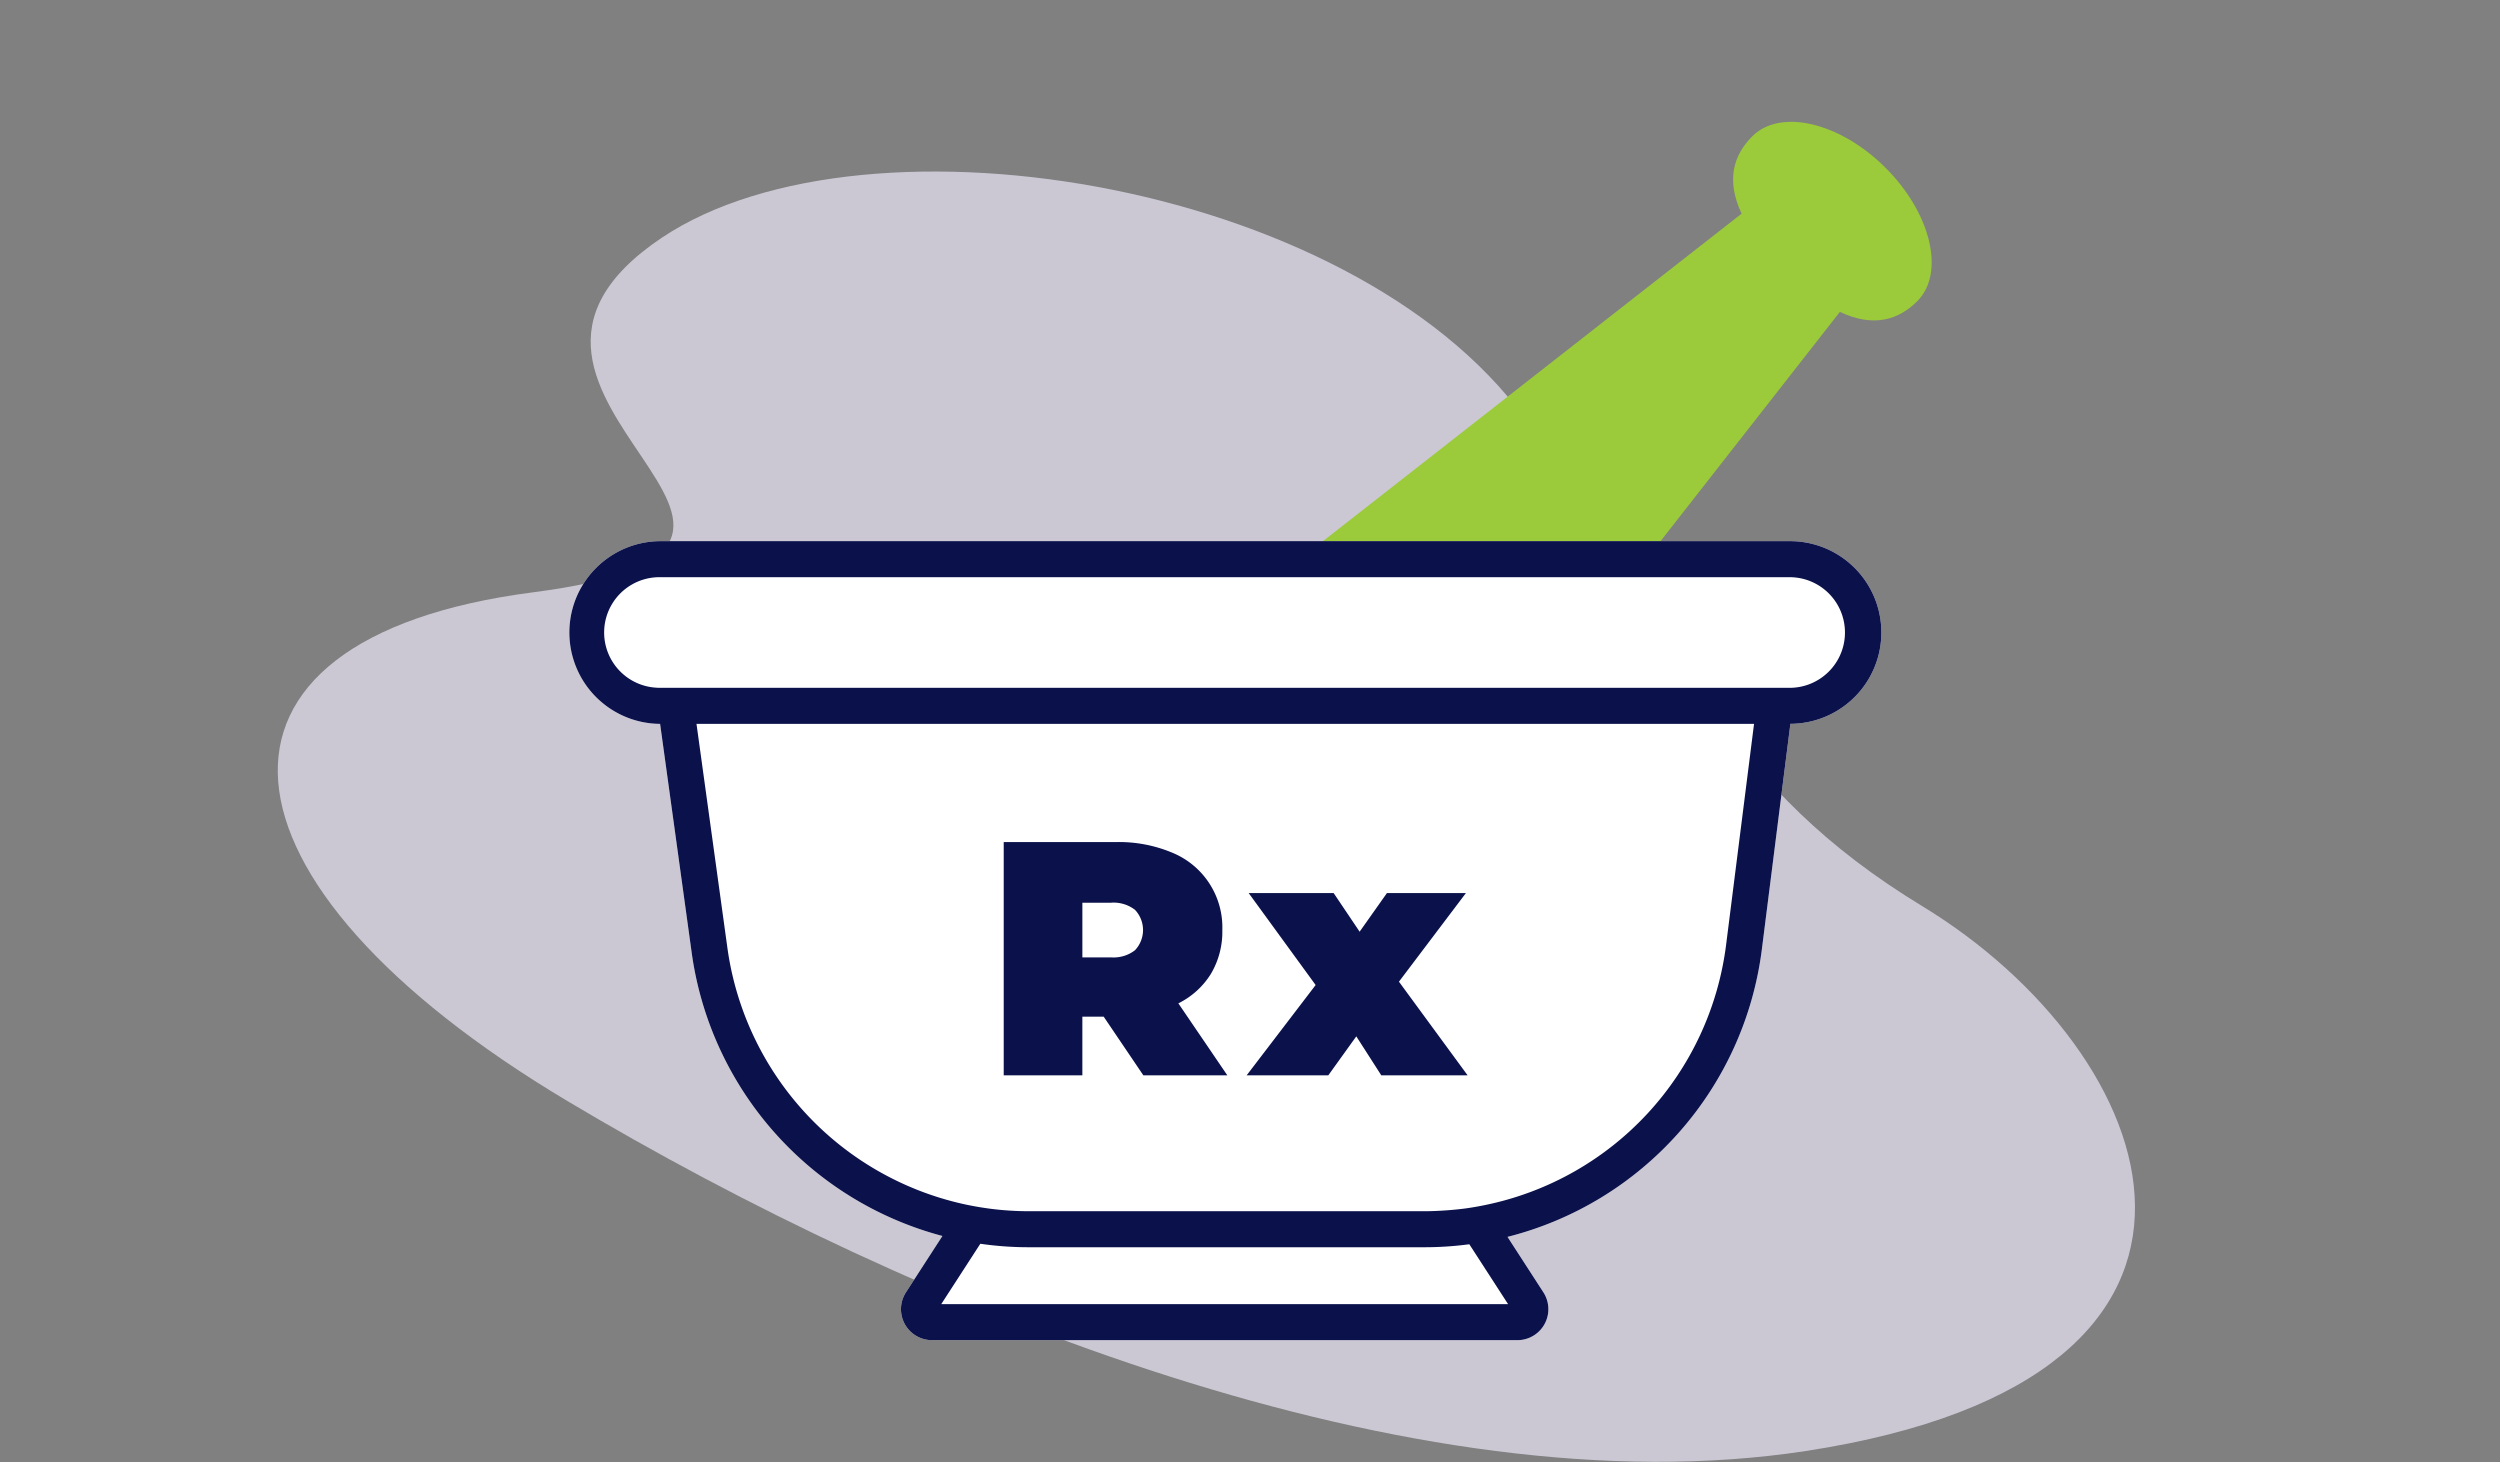
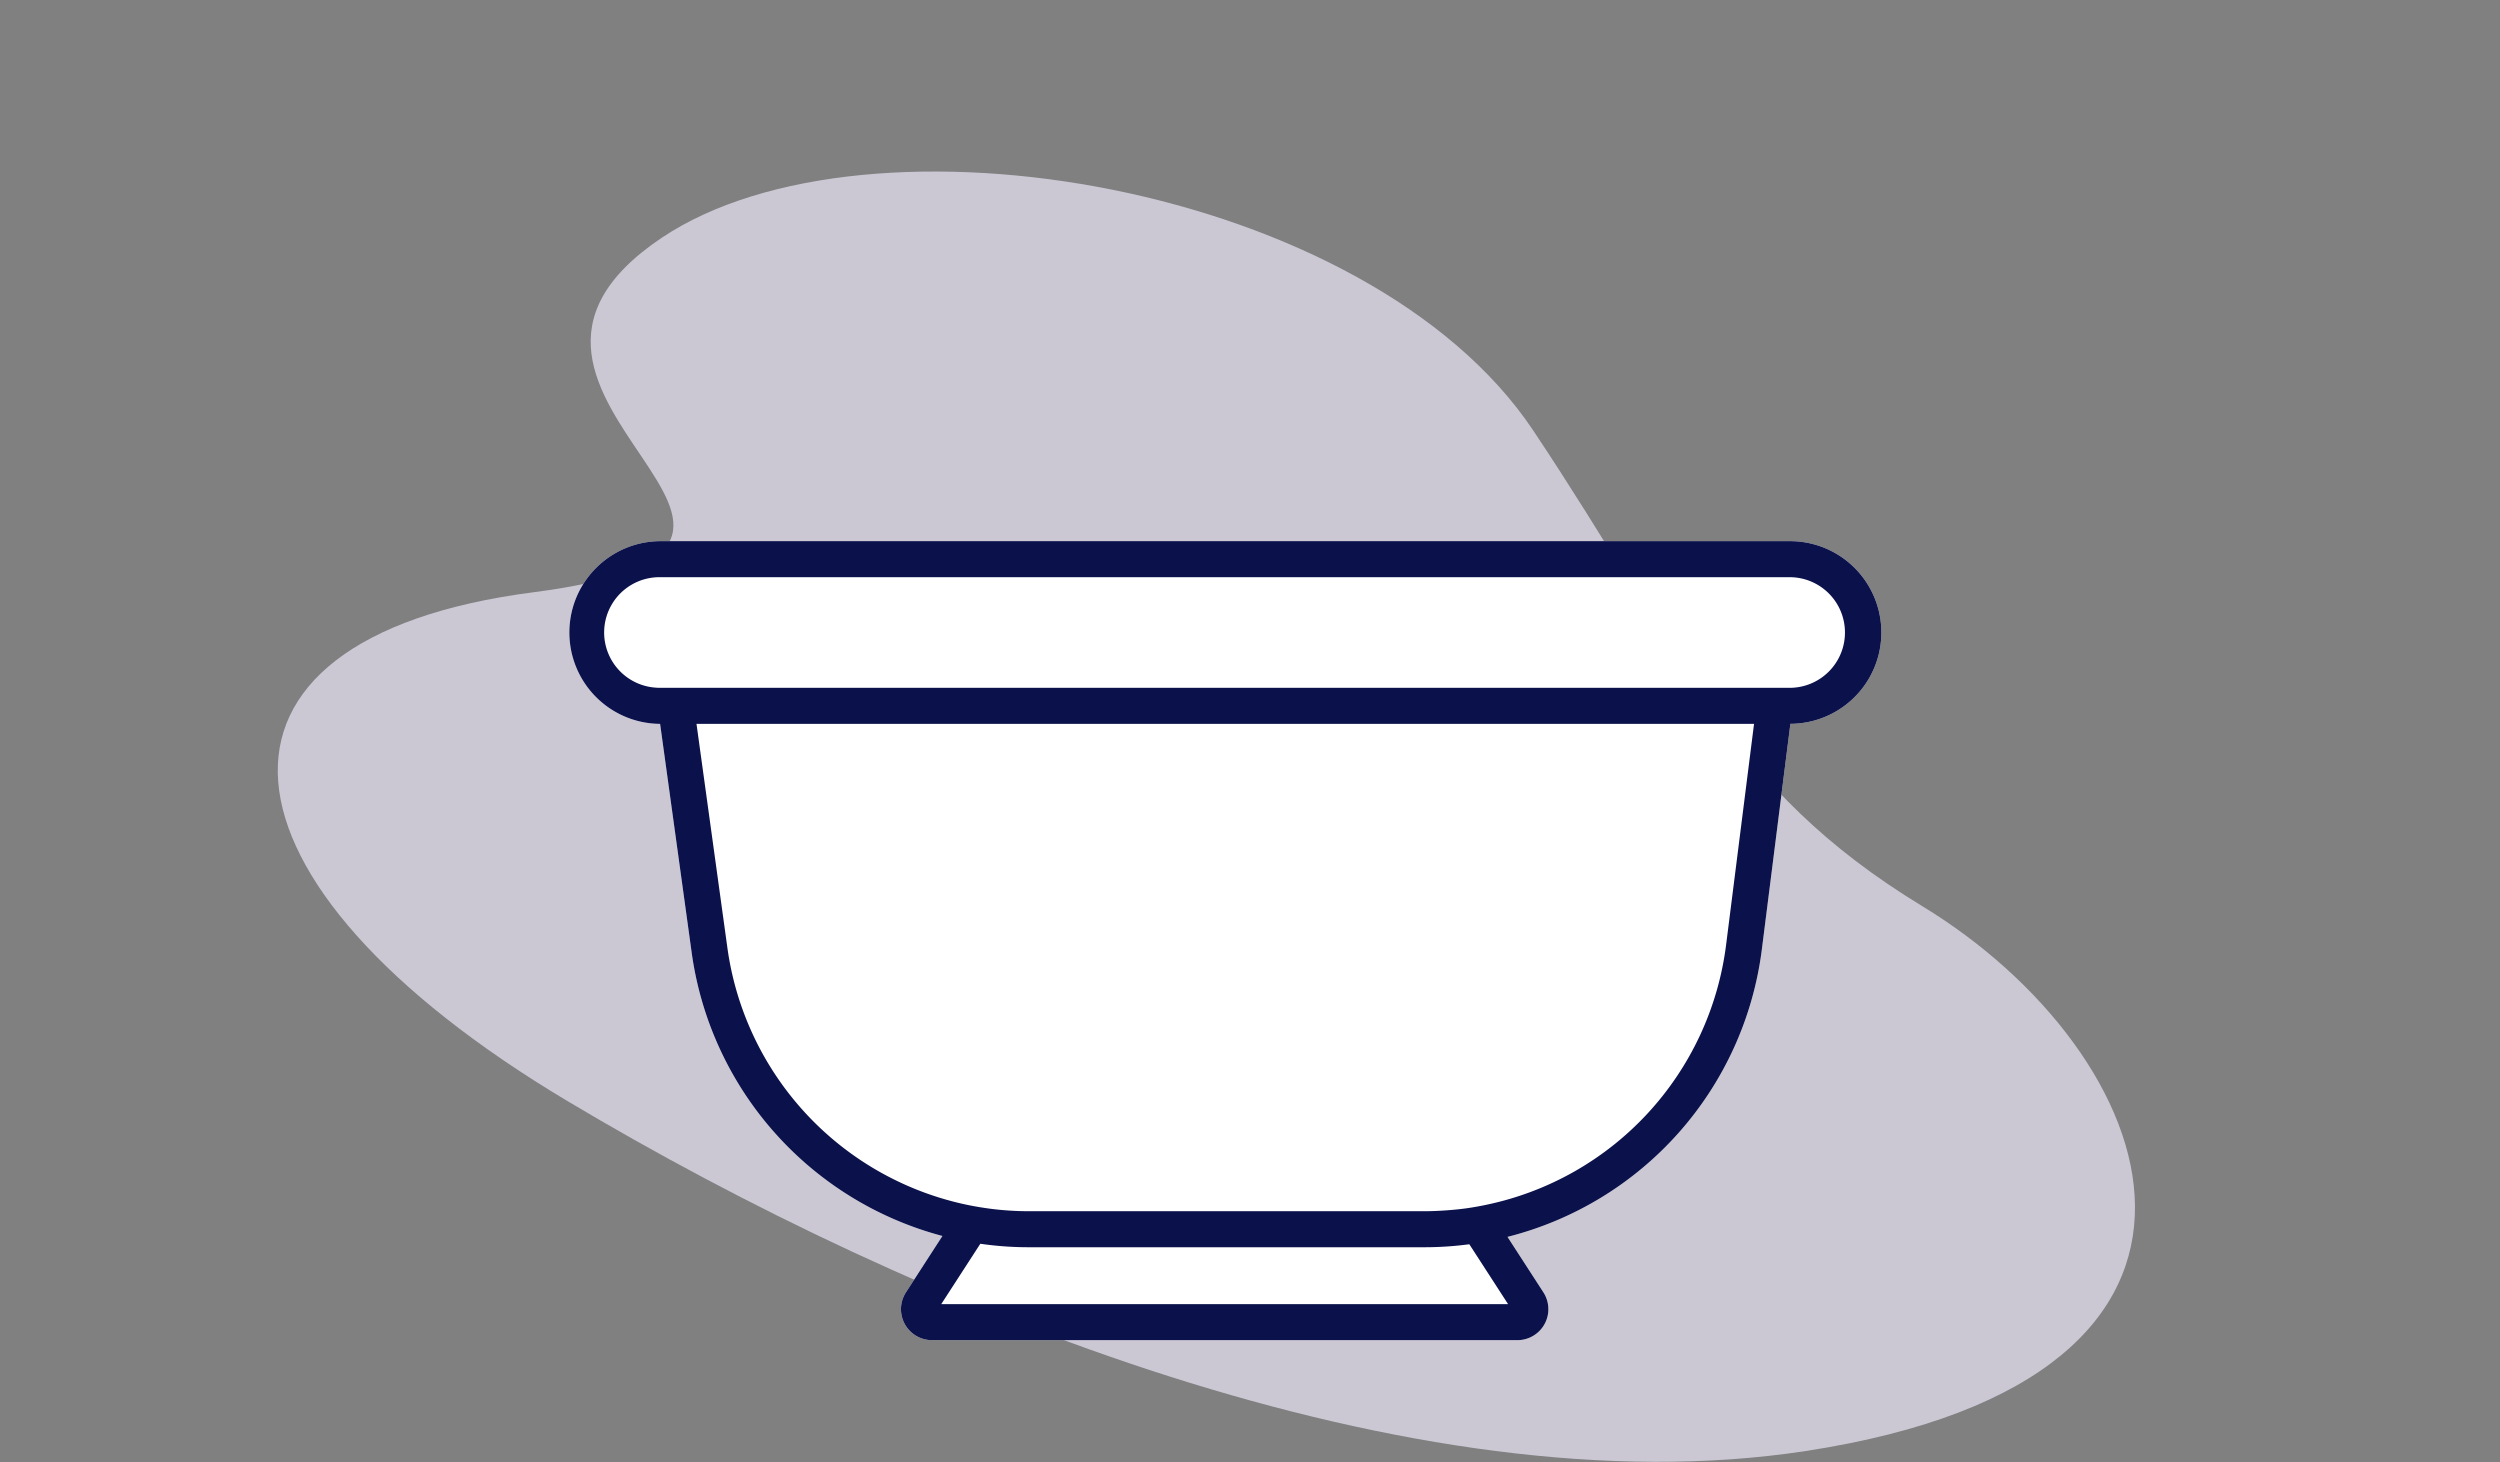
<svg xmlns="http://www.w3.org/2000/svg" width="205.2" height="120" viewBox="0 0 205.2 120">
  <rect x="0" y="0" width="205.2" height="120" fill="#808080" stroke="none" />
  <g id="b07f8951-05b7-4a7d-b9a1-c0e4c785ddd7" data-name="Layer 2">
    <path d="M157.788,74.383c-16.09-9.788-19.478-20.371-31.939-39.046-13.522-20.265-54.636-27.143-71.537-15.818C34.782,32.605,73.086,44.813,43.741,48.619S16.397,72.359,46.563,90.367c28.612,17.081,69.419,33.675,101.646,28.733C187.757,113.035,177.546,86.402,157.788,74.383Z" fill="#cbc8d4" />
  </g>
  <g id="aaaef2a0-c599-4822-8a09-75a85e2c85f8" data-name="Layer 1">
    <path d="M108.585,44.418H54.146a7.499,7.499,0,0,0,0,14.997h.036L56.787,78.292a28.03,28.03,0,0,0,20.568,23.157l-2.994,4.626A2.543,2.543,0,0,0,76.496,110h48.05a2.543,2.543,0,0,0,2.135-3.925l-2.946-4.552a27.958,27.958,0,0,0,20.871-23.544l2.349-18.567a7.497,7.497,0,0,0-.06-14.994H136.297" fill="#fff" />
-     <path d="M136.297,44.418l14.72-18.818c2.743,1.297,4.805.669,6.349-.875,2.307-2.307,1.145-7.207-2.593-10.946-3.739-3.739-8.639-4.9-10.946-2.593-1.544,1.544-2.172,3.607-.875,6.349L108.585,44.418" fill="#9bca3b" />
-     <rect x="17.1" y="10" width="171" height="100" fill="none" />
    <path d="M108.585,44.418H54.146a7.499,7.499,0,0,0,0,14.997h.036L56.787,78.292a28.03,28.03,0,0,0,20.568,23.157l-2.994,4.626A2.543,2.543,0,0,0,76.496,110h48.05a2.543,2.543,0,0,0,2.135-3.925l-2.946-4.552a27.958,27.958,0,0,0,20.871-23.544l2.349-18.567a7.497,7.497,0,0,0-.06-14.994H136.297m11.034,12.017c-.144.014-.289.022-.437.022H54.146c-.127,0-.251-.009-.375-.019a4.538,4.538,0,0,1,.375-9.062h92.748a4.54,4.54,0,0,1,.437,9.059Zm-25.305,42.448c-.521.109-1.047.207-1.579.283-.544.078-1.095.132-1.65.174-.617.046-1.238.076-1.865.076h-32.513c-.727,0-1.448-.035-2.162-.097-.549-.048-1.092-.117-1.632-.201q-.793-.123-1.571-.296A25.059,25.059,0,0,1,59.717,77.888L57.168,59.415H143.972L141.671,77.608A24.992,24.992,0,0,1,122.026,98.883Zm-44.768,8.159,3.207-4.954a27.65,27.65,0,0,0,3.954.286h32.513a27.863,27.863,0,0,0,3.67-.246l3.181,4.915Z" fill="#0b124b" />
-     <path d="M99.399,79.921a6.771,6.771,0,0,0,.93-3.583,6.625,6.625,0,0,0-4.103-6.346,11.301,11.301,0,0,0-4.623-.875H82.385V88.263h6.455V83.449h1.751l3.255,4.814h6.893l-4.02-5.908A6.567,6.567,0,0,0,99.399,79.921Zm-6.236-1.928a2.875,2.875,0,0,1-1.97.588H88.841V74.094H91.193a2.871,2.871,0,0,1,1.97.588,2.414,2.414,0,0,1,0,3.31Z" fill="#0b124b" />
-     <polygon points="120.323 73.301 113.841 73.301 111.598 76.474 109.464 73.301 102.49 73.301 107.987 80.851 102.325 88.263 109.027 88.263 111.325 85.063 113.376 88.263 120.461 88.263 114.825 80.577 120.323 73.301" fill="#0b124b" />
  </g>
</svg>